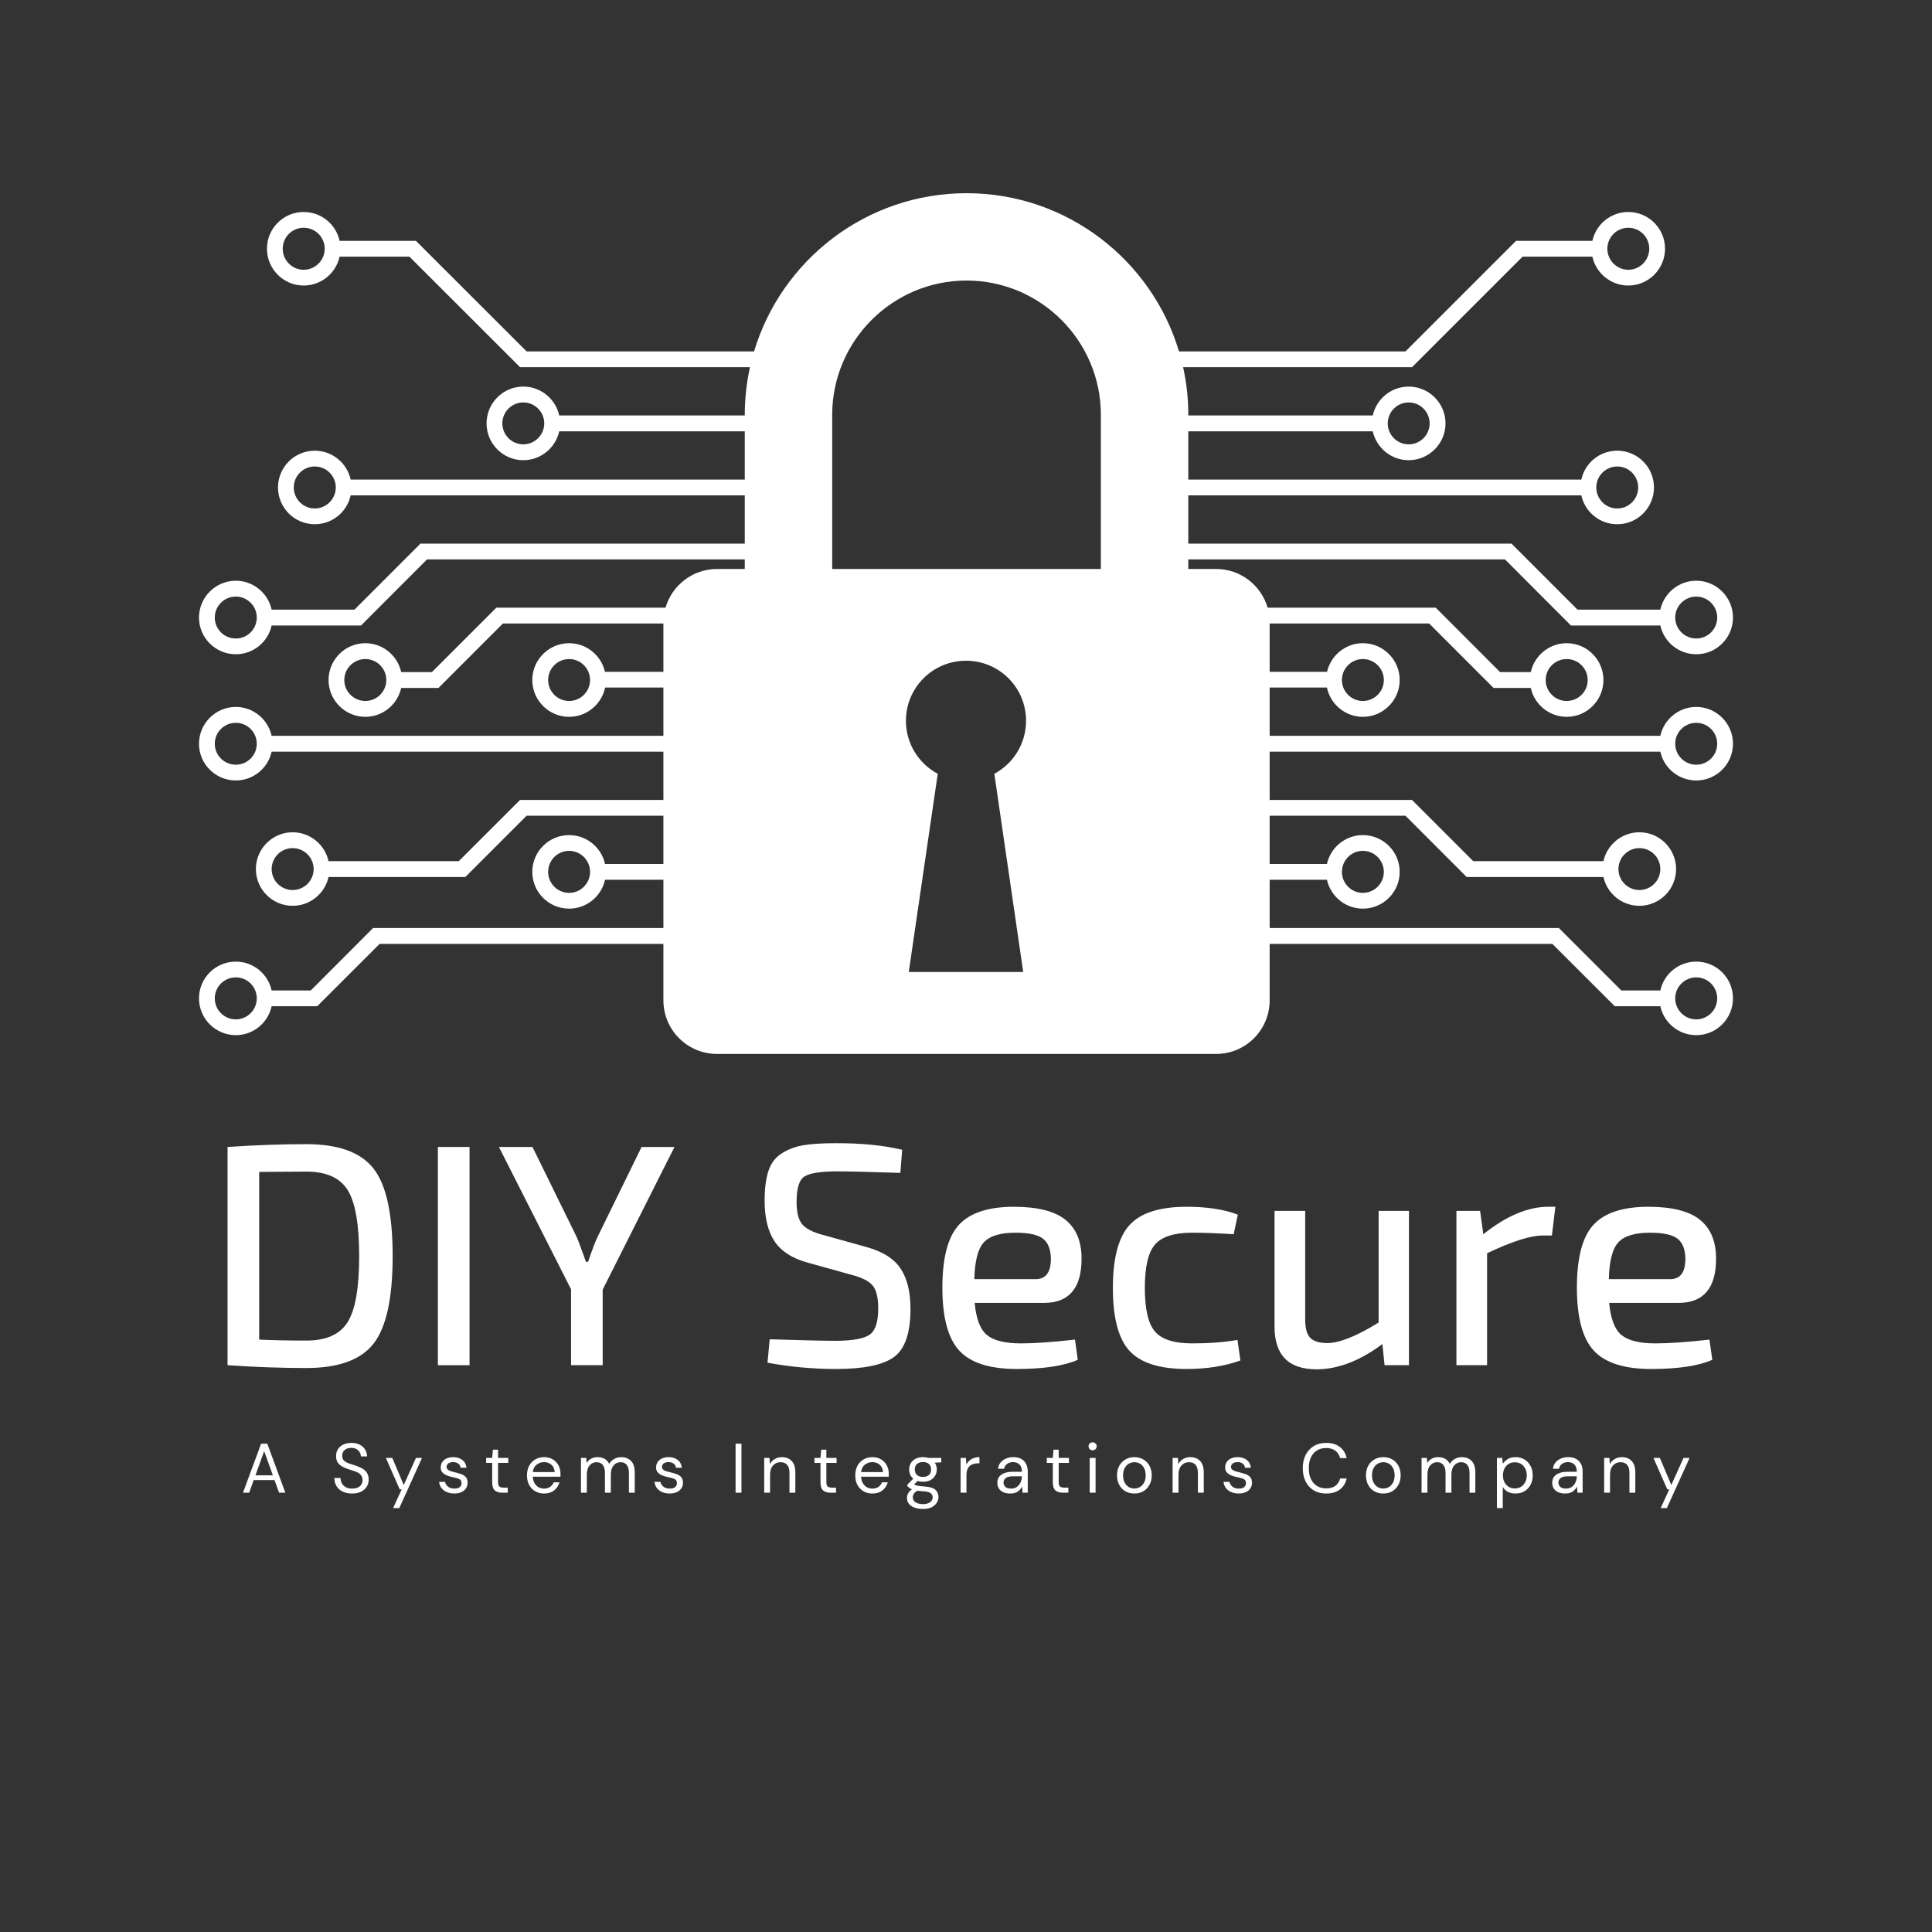
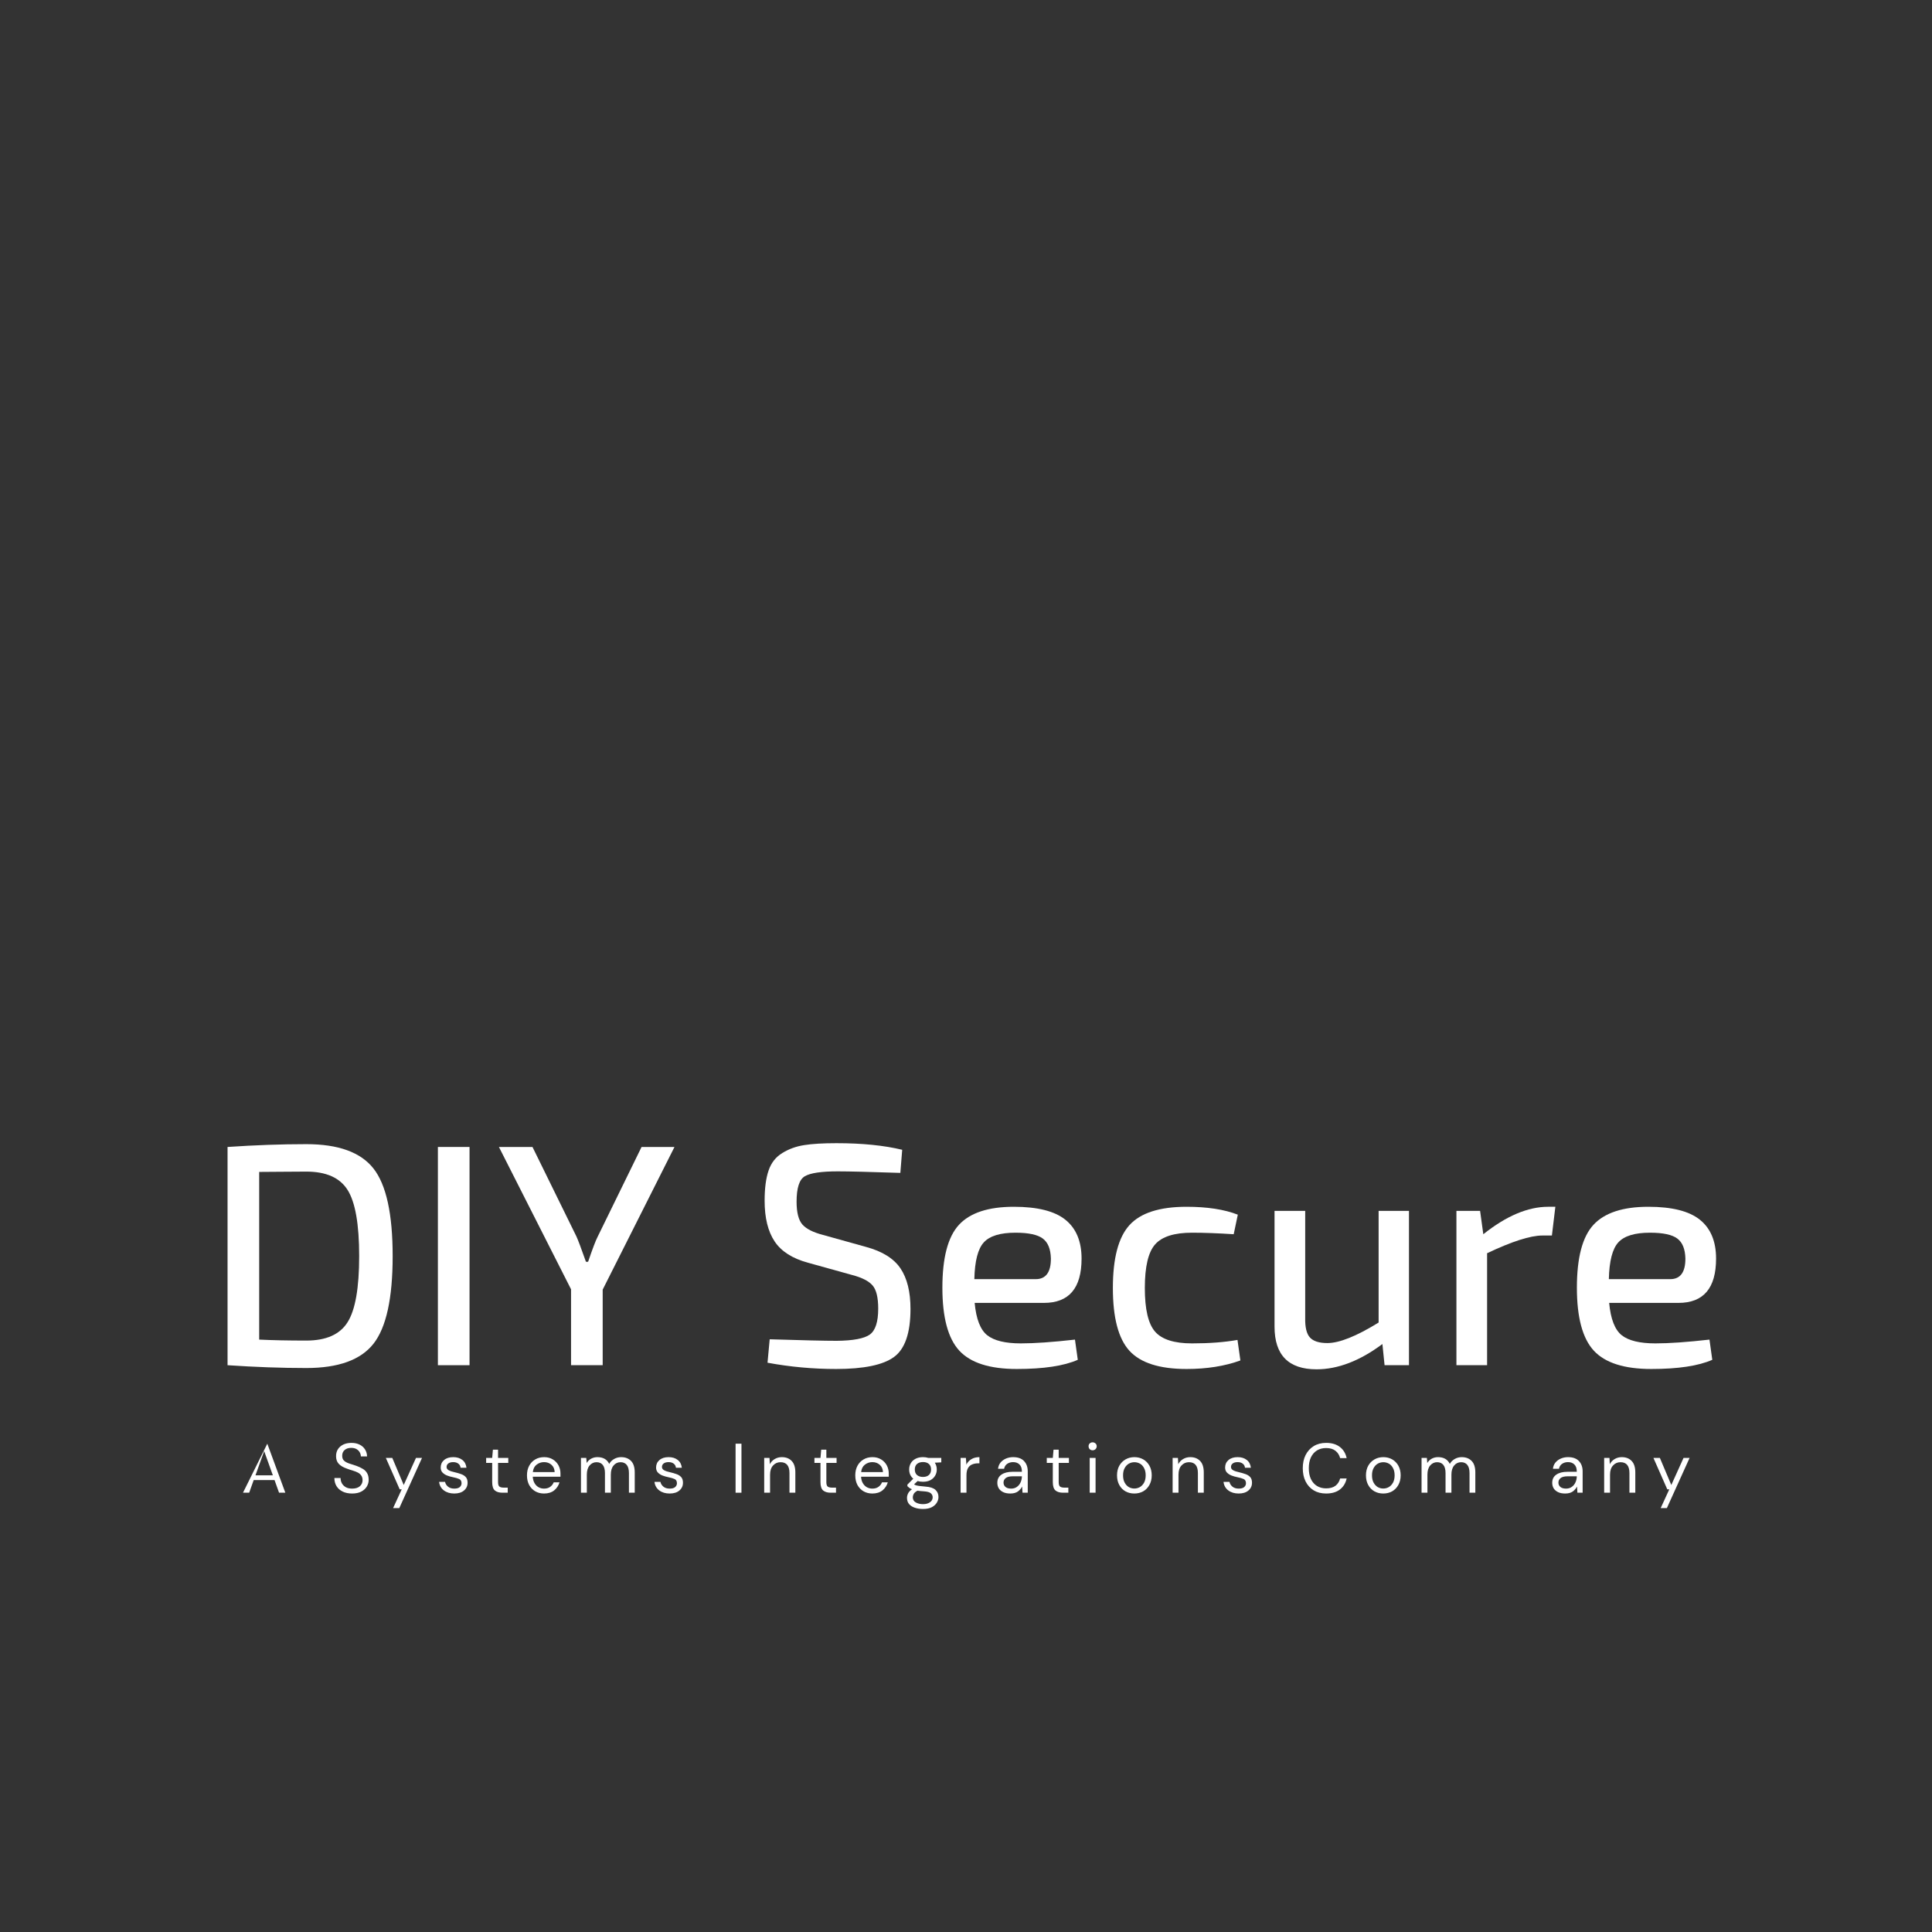
<svg xmlns="http://www.w3.org/2000/svg" width="500" viewBox="0 0 375 375" height="500" preserveAspectRatio="xMidYMid meet">
  <rect x="0" y="0" width="375" height="375" fill="#333333" stroke="none" />
  <defs>
    <g />
    <clipPath id="fe0f2fcf59">
      <path d="M 38.625 37.5 L 336.371 37.5 L 336.371 204.57 L 38.625 204.57 Z M 38.625 37.5 " clip-rule="nonzero" />
    </clipPath>
  </defs>
  <g clip-path="url(#fe0f2fcf59)">
-     <path fill="#ffffff" d="M 318.203 164.621 C 320.445 164.621 322.27 166.445 322.27 168.688 C 322.27 170.93 320.445 172.754 318.203 172.754 C 315.961 172.754 314.137 170.93 314.137 168.688 C 314.137 166.445 315.961 164.621 318.203 164.621 Z M 264.531 165.152 C 266.777 165.152 268.602 166.977 268.602 169.238 C 268.602 171.48 266.777 173.305 264.531 173.305 C 262.289 173.305 260.465 171.48 260.465 169.238 C 260.465 166.977 262.289 165.152 264.531 165.152 Z M 329.242 189.707 C 331.484 189.707 333.309 191.531 333.309 193.773 C 333.309 196.035 331.484 197.859 329.242 197.859 C 327 197.859 325.156 196.035 325.156 193.773 C 325.156 191.531 327 189.707 329.242 189.707 Z M 213.676 110.438 L 161.527 110.438 L 161.527 80.527 C 161.527 66.16 173.234 54.453 187.602 54.453 C 201.988 54.453 213.676 66.16 213.676 80.527 Z M 198.605 188.66 L 176.391 188.66 L 182.016 150.195 C 178.328 148.219 175.84 144.363 175.84 139.895 C 175.84 133.453 181.066 128.246 187.508 128.246 C 193.949 128.246 199.156 133.453 199.156 139.895 C 199.156 144.363 196.668 148.219 193 150.195 Z M 45.773 197.859 C 43.512 197.859 41.688 196.035 41.688 193.773 C 41.688 191.531 43.512 189.707 45.773 189.707 C 48.016 189.707 49.84 191.531 49.84 193.773 C 49.84 196.035 48.016 197.859 45.773 197.859 Z M 110.465 173.305 C 108.219 173.305 106.395 171.48 106.395 169.238 C 106.395 166.977 108.219 165.152 110.465 165.152 C 112.707 165.152 114.531 166.977 114.531 169.238 C 114.531 171.48 112.707 173.305 110.465 173.305 Z M 56.793 172.754 C 54.551 172.754 52.727 170.93 52.727 168.688 C 52.727 166.445 54.551 164.621 56.793 164.621 C 59.055 164.621 60.879 166.445 60.879 168.688 C 60.879 170.93 59.055 172.754 56.793 172.754 Z M 45.773 148.43 C 43.512 148.43 41.688 146.605 41.688 144.363 C 41.688 142.121 43.512 140.297 45.773 140.297 C 48.016 140.297 49.84 142.121 49.84 144.363 C 49.84 146.605 48.016 148.43 45.773 148.43 Z M 110.465 136.059 C 108.219 136.059 106.395 134.234 106.395 131.992 C 106.395 129.746 108.219 127.922 110.465 127.922 C 112.707 127.922 114.531 129.746 114.531 131.992 C 114.531 134.234 112.707 136.059 110.465 136.059 Z M 70.914 136.059 C 68.672 136.059 66.828 134.234 66.828 131.992 C 66.828 129.746 68.672 127.922 70.914 127.922 C 73.156 127.922 74.98 129.746 74.98 131.992 C 74.98 134.234 73.156 136.059 70.914 136.059 Z M 45.773 123.934 C 43.512 123.934 41.688 122.109 41.688 119.867 C 41.688 117.625 43.512 115.797 45.773 115.797 C 48.016 115.797 49.84 117.625 49.84 119.867 C 49.84 122.109 48.016 123.934 45.773 123.934 Z M 61.09 98.695 C 58.848 98.695 57.023 96.871 57.023 94.609 C 57.023 92.367 58.848 90.543 61.09 90.543 C 63.332 90.543 65.176 92.367 65.176 94.609 C 65.176 96.871 63.332 98.695 61.09 98.695 Z M 101.57 86.246 C 99.328 86.246 97.504 84.422 97.504 82.18 C 97.504 79.938 99.328 78.113 101.57 78.113 C 103.812 78.113 105.637 79.938 105.637 82.18 C 105.637 84.422 103.812 86.246 101.57 86.246 Z M 58.941 52.363 C 56.699 52.363 54.875 50.52 54.875 48.277 C 54.875 46.031 56.699 44.207 58.941 44.207 C 61.203 44.207 63.027 46.031 63.027 48.277 C 63.027 50.52 61.203 52.363 58.941 52.363 Z M 316.055 44.207 C 318.297 44.207 320.121 46.031 320.121 48.277 C 320.121 50.52 318.297 52.363 316.055 52.363 C 313.812 52.363 311.988 50.52 311.988 48.277 C 311.988 46.031 313.812 44.207 316.055 44.207 Z M 273.426 78.113 C 275.668 78.113 277.492 79.938 277.492 82.18 C 277.492 84.422 275.668 86.246 273.426 86.246 C 271.184 86.246 269.359 84.422 269.359 82.18 C 269.359 79.938 271.184 78.113 273.426 78.113 Z M 313.906 90.543 C 316.148 90.543 317.973 92.367 317.973 94.609 C 317.973 96.871 316.148 98.695 313.906 98.695 C 311.664 98.695 309.84 96.871 309.84 94.609 C 309.84 92.367 311.664 90.543 313.906 90.543 Z M 329.242 115.797 C 331.484 115.797 333.309 117.625 333.309 119.867 C 333.309 122.109 331.484 123.934 329.242 123.934 C 327 123.934 325.156 122.109 325.156 119.867 C 325.156 117.625 327 115.797 329.242 115.797 Z M 304.102 127.922 C 306.344 127.922 308.168 129.746 308.168 131.992 C 308.168 134.234 306.344 136.059 304.102 136.059 C 301.84 136.059 300.016 134.234 300.016 131.992 C 300.016 129.746 301.84 127.922 304.102 127.922 Z M 264.531 127.922 C 266.777 127.922 268.602 129.746 268.602 131.992 C 268.602 134.234 266.777 136.059 264.531 136.059 C 262.289 136.059 260.465 134.234 260.465 131.992 C 260.465 129.746 262.289 127.922 264.531 127.922 Z M 329.242 140.297 C 331.484 140.297 333.309 142.121 333.309 144.363 C 333.309 146.605 331.484 148.43 329.242 148.43 C 327 148.43 325.156 146.605 325.156 144.363 C 325.156 142.121 327 140.297 329.242 140.297 Z M 322.27 145.902 C 322.973 149.094 325.824 151.488 329.242 151.488 C 333.176 151.488 336.371 148.297 336.371 144.363 C 336.371 140.43 333.176 137.215 329.242 137.215 C 325.824 137.215 322.973 139.629 322.27 142.824 L 246.441 142.824 L 246.441 133.453 L 257.559 133.453 C 258.223 136.684 261.113 139.137 264.531 139.137 C 268.469 139.137 271.68 135.926 271.68 131.992 C 271.68 128.055 268.469 124.844 264.531 124.844 C 261.148 124.844 258.32 127.219 257.578 130.395 L 246.441 130.395 L 246.441 121.023 L 277.398 121.023 L 289.902 133.531 L 297.125 133.531 C 297.828 136.723 300.68 139.137 304.102 139.137 C 308.035 139.137 311.227 135.926 311.227 131.992 C 311.227 128.055 308.035 124.844 304.102 124.844 C 300.68 124.844 297.828 127.258 297.125 130.449 L 291.16 130.449 L 278.672 117.945 L 246.043 117.945 C 244.789 113.613 240.777 110.438 236.047 110.438 L 230.648 110.438 L 230.648 108.578 L 292.109 108.578 L 304.918 121.406 L 322.27 121.406 C 322.973 124.598 325.824 126.992 329.242 126.992 C 333.176 126.992 336.371 123.801 336.371 119.867 C 336.371 115.934 333.176 112.719 329.242 112.719 C 325.824 112.719 322.973 115.133 322.27 118.328 L 306.191 118.328 L 293.383 105.516 L 230.648 105.516 L 230.648 96.148 L 306.934 96.148 C 307.637 99.359 310.484 101.754 313.906 101.754 C 317.84 101.754 321.035 98.562 321.035 94.609 C 321.035 90.676 317.84 87.48 313.906 87.48 C 310.484 87.48 307.637 89.875 306.934 93.09 L 230.648 93.09 L 230.648 83.719 L 266.453 83.719 C 267.156 86.91 270.023 89.324 273.426 89.324 C 277.359 89.324 280.574 86.113 280.574 82.18 C 280.574 78.246 277.359 75.035 273.426 75.035 C 270.023 75.035 267.156 77.449 266.453 80.641 L 230.648 80.641 L 230.648 80.527 C 230.648 77.352 230.305 74.254 229.641 71.27 L 274.074 71.27 L 295.531 49.816 L 309.078 49.816 C 309.781 53.008 312.633 55.422 316.055 55.422 C 319.988 55.422 323.18 52.211 323.18 48.277 C 323.18 44.34 319.988 41.148 316.055 41.148 C 312.633 41.148 309.781 43.543 309.078 46.754 L 294.258 46.754 L 272.801 68.211 L 228.844 68.211 C 223.539 50.461 207.062 37.5 187.602 37.5 C 168.16 37.5 151.684 50.461 146.363 68.211 L 102.215 68.211 L 80.738 46.754 L 65.918 46.754 C 65.215 43.543 62.363 41.148 58.941 41.148 C 55.008 41.148 51.816 44.34 51.816 48.277 C 51.816 52.211 55.008 55.422 58.941 55.422 C 62.363 55.422 65.215 53.008 65.918 49.816 L 79.469 49.816 L 100.941 71.27 L 145.566 71.27 C 144.918 74.254 144.559 77.352 144.559 80.527 L 144.559 80.641 L 108.543 80.641 C 107.84 77.449 104.988 75.035 101.57 75.035 C 97.637 75.035 94.441 78.246 94.441 82.18 C 94.441 86.113 97.637 89.324 101.57 89.324 C 104.988 89.324 107.84 86.91 108.543 83.719 L 144.559 83.719 L 144.559 93.09 L 68.062 93.09 C 67.359 89.875 64.512 87.48 61.09 87.48 C 57.156 87.48 53.961 90.676 53.961 94.609 C 53.961 98.562 57.156 101.754 61.09 101.754 C 64.512 101.754 67.359 99.359 68.062 96.148 L 144.559 96.148 L 144.559 105.516 L 81.613 105.516 L 68.805 118.328 L 52.727 118.328 C 52.023 115.133 49.172 112.719 45.773 112.719 C 41.836 112.719 38.625 115.934 38.625 119.867 C 38.625 123.801 41.836 126.992 45.773 126.992 C 49.172 126.992 52.023 124.598 52.727 121.406 L 70.078 121.406 L 82.887 108.578 L 144.559 108.578 L 144.559 110.438 L 139.18 110.438 C 134.43 110.438 130.438 113.613 129.184 117.945 L 96.344 117.945 L 83.836 130.449 L 77.871 130.449 C 77.168 127.258 74.316 124.844 70.914 124.844 C 66.98 124.844 63.77 128.055 63.77 131.992 C 63.77 135.926 66.98 139.137 70.914 139.137 C 74.316 139.137 77.168 136.723 77.871 133.531 L 85.109 133.531 L 97.617 121.023 L 128.766 121.023 L 128.766 130.395 L 117.418 130.395 C 116.695 127.219 113.848 124.844 110.465 124.844 C 106.527 124.844 103.316 128.055 103.316 131.992 C 103.316 135.926 106.527 139.137 110.465 139.137 C 113.902 139.137 116.773 136.684 117.457 133.453 L 128.766 133.453 L 128.766 142.824 L 52.727 142.824 C 52.023 139.629 49.172 137.215 45.773 137.215 C 41.836 137.215 38.625 140.43 38.625 144.363 C 38.625 148.297 41.836 151.488 45.773 151.488 C 49.172 151.488 52.023 149.094 52.727 145.902 L 128.766 145.902 L 128.766 155.27 L 100.941 155.27 L 89.047 167.148 L 63.77 167.148 C 63.066 163.957 60.215 161.543 56.793 161.543 C 52.859 161.543 49.668 164.754 49.668 168.688 C 49.668 172.621 52.859 175.816 56.793 175.816 C 60.215 175.816 63.066 173.422 63.77 170.227 L 90.32 170.227 L 102.215 158.332 L 128.766 158.332 L 128.766 167.699 L 117.438 167.699 C 116.734 164.488 113.863 162.094 110.465 162.094 C 106.527 162.094 103.316 165.285 103.316 169.238 C 103.316 173.172 106.527 176.367 110.465 176.367 C 113.863 176.367 116.734 173.973 117.438 170.762 L 128.766 170.762 L 128.766 180.129 L 72.418 180.129 L 60.309 192.254 L 52.727 192.254 C 52.023 189.043 49.172 186.648 45.773 186.648 C 41.836 186.648 38.625 189.84 38.625 193.773 C 38.625 197.727 41.836 200.922 45.773 200.922 C 49.172 200.922 52.023 198.527 52.727 195.312 L 61.566 195.312 L 73.688 183.207 L 128.766 183.207 L 128.766 194.156 C 128.766 199.914 133.422 204.57 139.18 204.57 L 236.047 204.57 C 241.785 204.57 246.441 199.914 246.441 194.156 L 246.441 183.207 L 301.309 183.207 L 313.43 195.312 L 322.27 195.312 C 322.973 198.527 325.824 200.922 329.242 200.922 C 333.176 200.922 336.371 197.727 336.371 193.773 C 336.371 189.84 333.176 186.648 329.242 186.648 C 325.824 186.648 322.973 189.043 322.27 192.254 L 314.703 192.254 L 302.578 180.129 L 246.441 180.129 L 246.441 170.762 L 257.559 170.762 C 258.262 173.973 261.133 176.367 264.531 176.367 C 268.469 176.367 271.68 173.172 271.68 169.238 C 271.68 165.285 268.469 162.094 264.531 162.094 C 261.133 162.094 258.262 164.488 257.559 167.699 L 246.441 167.699 L 246.441 158.332 L 272.801 158.332 L 284.68 170.227 L 311.227 170.227 C 311.93 173.422 314.781 175.816 318.203 175.816 C 322.137 175.816 325.328 172.621 325.328 168.688 C 325.328 164.754 322.137 161.543 318.203 161.543 C 314.781 161.543 311.93 163.957 311.227 167.148 L 285.949 167.148 L 274.074 155.27 L 246.441 155.27 L 246.441 145.902 L 322.27 145.902 " fill-opacity="1" fill-rule="nonzero" />
-   </g>
+     </g>
  <g fill="#ffffff" fill-opacity="1">
    <g transform="translate(39.012, 264.985)">
      <g>
        <path d="M 5.156 0 L 5.156 -42.359 C 10.52 -42.723 15.613 -42.906 20.438 -42.906 C 26.664 -42.906 31.016 -41.328 33.484 -38.172 C 35.961 -35.023 37.203 -29.359 37.203 -21.172 C 37.203 -12.992 35.961 -7.328 33.484 -4.172 C 31.016 -1.023 26.664 0.547 20.438 0.547 C 15.613 0.547 10.52 0.363 5.156 0 Z M 11.297 -37.516 L 11.297 -4.969 C 13.91 -4.844 16.957 -4.781 20.438 -4.781 C 24.289 -4.781 26.961 -5.969 28.453 -8.344 C 29.953 -10.719 30.703 -14.992 30.703 -21.172 C 30.703 -27.359 29.953 -31.641 28.453 -34.016 C 26.961 -36.391 24.289 -37.578 20.438 -37.578 C 19.207 -37.578 17.582 -37.566 15.562 -37.547 C 13.539 -37.523 12.117 -37.516 11.297 -37.516 Z M 11.297 -37.516 " />
      </g>
    </g>
  </g>
  <g fill="#ffffff" fill-opacity="1">
    <g transform="translate(79.839, 264.985)">
      <g>
        <path d="M 11.297 0 L 5.156 0 L 5.156 -42.359 L 11.297 -42.359 Z M 11.297 0 " />
      </g>
    </g>
  </g>
  <g fill="#ffffff" fill-opacity="1">
    <g transform="translate(96.293, 264.985)">
      <g>
        <path d="M 20.688 -14.672 L 20.688 0 L 14.547 0 L 14.547 -14.734 L 0.547 -42.359 L 7.062 -42.359 L 15.594 -24.984 C 15.914 -24.285 16.531 -22.648 17.438 -20.078 L 17.859 -20.078 C 18.723 -22.609 19.336 -24.223 19.703 -24.922 L 28.234 -42.359 L 34.625 -42.359 Z M 20.688 -14.672 " />
      </g>
    </g>
  </g>
  <g fill="#ffffff" fill-opacity="1">
    <g transform="translate(131.533, 264.985)">
      <g />
    </g>
  </g>
  <g fill="#ffffff" fill-opacity="1">
    <g transform="translate(145.163, 264.985)">
      <g>
        <path d="M 20.266 -17.5 L 11.672 -19.891 C 8.641 -20.711 6.477 -22.094 5.188 -24.031 C 3.895 -25.977 3.25 -28.609 3.25 -31.922 C 3.25 -34.336 3.504 -36.289 4.016 -37.781 C 4.523 -39.281 5.414 -40.414 6.688 -41.188 C 7.957 -41.969 9.367 -42.477 10.922 -42.719 C 12.484 -42.969 14.57 -43.094 17.188 -43.094 C 22.176 -43.094 26.43 -42.664 29.953 -41.812 L 29.594 -37.328 C 23.656 -37.523 19.602 -37.625 17.438 -37.625 C 14.238 -37.625 12.109 -37.305 11.047 -36.672 C 9.984 -36.047 9.453 -34.398 9.453 -31.734 C 9.453 -29.648 9.828 -28.176 10.578 -27.312 C 11.336 -26.457 12.66 -25.785 14.547 -25.297 L 22.953 -22.953 C 26.109 -22.098 28.332 -20.707 29.625 -18.781 C 30.914 -16.863 31.562 -14.242 31.562 -10.922 C 31.562 -6.254 30.492 -3.145 28.359 -1.594 C 26.234 -0.039 22.488 0.734 17.125 0.734 C 12.625 0.734 8.188 0.328 3.812 -0.484 L 4.234 -5.031 C 10.617 -4.832 14.957 -4.734 17.25 -4.734 C 20.445 -4.766 22.586 -5.172 23.672 -5.953 C 24.754 -6.734 25.297 -8.41 25.297 -10.984 C 25.297 -13.16 24.926 -14.664 24.188 -15.5 C 23.445 -16.344 22.141 -17.008 20.266 -17.5 Z M 20.266 -17.5 " />
      </g>
    </g>
  </g>
  <g fill="#ffffff" fill-opacity="1">
    <g transform="translate(179.728, 264.985)">
      <g>
        <path d="M 22.906 -12.094 L 9.453 -12.094 C 9.742 -8.977 10.551 -6.891 11.875 -5.828 C 13.207 -4.766 15.391 -4.234 18.422 -4.234 C 21.078 -4.234 24.578 -4.477 28.922 -4.969 L 29.469 -1.047 C 26.77 0.141 22.82 0.734 17.625 0.734 C 12.383 0.734 8.664 -0.453 6.469 -2.828 C 4.281 -5.203 3.188 -9.273 3.188 -15.047 C 3.188 -20.859 4.258 -24.926 6.406 -27.25 C 8.562 -29.582 12.113 -30.75 17.062 -30.75 C 21.645 -30.75 24.977 -29.91 27.062 -28.234 C 29.156 -26.555 30.203 -24.039 30.203 -20.688 C 30.203 -14.957 27.77 -12.094 22.906 -12.094 Z M 9.391 -16.703 L 21.297 -16.703 C 23.266 -16.703 24.25 -18.031 24.25 -20.688 C 24.207 -22.531 23.688 -23.828 22.688 -24.578 C 21.688 -25.336 19.914 -25.719 17.375 -25.719 C 14.426 -25.719 12.379 -25.094 11.234 -23.844 C 10.086 -22.602 9.473 -20.223 9.391 -16.703 Z M 9.391 -16.703 " />
      </g>
    </g>
  </g>
  <g fill="#ffffff" fill-opacity="1">
    <g transform="translate(212.82, 264.985)">
      <g>
        <path d="M 27.375 -4.906 L 27.938 -0.922 C 24.906 0.18 21.426 0.734 17.5 0.734 C 12.258 0.734 8.562 -0.441 6.406 -2.797 C 4.258 -5.148 3.188 -9.211 3.188 -14.984 C 3.188 -20.754 4.258 -24.82 6.406 -27.188 C 8.562 -29.562 12.258 -30.75 17.5 -30.75 C 21.508 -30.75 24.82 -30.238 27.438 -29.219 L 26.641 -25.422 C 23.578 -25.617 20.879 -25.719 18.547 -25.719 C 15.109 -25.719 12.723 -24.961 11.391 -23.453 C 10.055 -21.941 9.391 -19.117 9.391 -14.984 C 9.391 -10.848 10.055 -8.02 11.391 -6.5 C 12.723 -4.988 15.109 -4.234 18.547 -4.234 C 21.898 -4.234 24.844 -4.457 27.375 -4.906 Z M 27.375 -4.906 " />
      </g>
    </g>
  </g>
  <g fill="#ffffff" fill-opacity="1">
    <g transform="translate(242.964, 264.985)">
      <g>
        <path d="M 30.516 -29.953 L 30.516 0 L 25.781 0 L 25.359 -4.109 C 20.973 -0.836 16.711 0.797 12.578 0.797 C 7.141 0.797 4.422 -1.961 4.422 -7.484 L 4.422 -29.953 L 10.375 -29.953 L 10.375 -9.203 C 10.332 -7.367 10.641 -6.094 11.297 -5.375 C 11.953 -4.656 13.078 -4.297 14.672 -4.297 C 17.004 -4.297 20.32 -5.625 24.625 -8.281 L 24.625 -29.953 Z M 30.516 -29.953 " />
      </g>
    </g>
  </g>
  <g fill="#ffffff" fill-opacity="1">
    <g transform="translate(278.082, 264.985)">
      <g>
        <path d="M 23.812 -30.75 L 23.141 -25.172 L 21.297 -25.172 C 18.961 -25.172 15.383 -24.023 10.562 -21.734 L 10.562 0 L 4.609 0 L 4.609 -29.953 L 9.203 -29.953 L 9.828 -25.422 C 14.285 -28.973 18.477 -30.75 22.406 -30.75 Z M 23.812 -30.75 " />
      </g>
    </g>
  </g>
  <g fill="#ffffff" fill-opacity="1">
    <g transform="translate(302.885, 264.985)">
      <g>
        <path d="M 22.906 -12.094 L 9.453 -12.094 C 9.742 -8.977 10.551 -6.891 11.875 -5.828 C 13.207 -4.766 15.391 -4.234 18.422 -4.234 C 21.078 -4.234 24.578 -4.477 28.922 -4.969 L 29.469 -1.047 C 26.77 0.141 22.82 0.734 17.625 0.734 C 12.383 0.734 8.664 -0.453 6.469 -2.828 C 4.281 -5.203 3.188 -9.273 3.188 -15.047 C 3.188 -20.859 4.258 -24.926 6.406 -27.25 C 8.562 -29.582 12.113 -30.75 17.062 -30.75 C 21.645 -30.75 24.977 -29.91 27.062 -28.234 C 29.156 -26.555 30.203 -24.039 30.203 -20.688 C 30.203 -14.957 27.77 -12.094 22.906 -12.094 Z M 9.391 -16.703 L 21.297 -16.703 C 23.266 -16.703 24.25 -18.031 24.25 -20.688 C 24.207 -22.531 23.688 -23.828 22.688 -24.578 C 21.688 -25.336 19.914 -25.719 17.375 -25.719 C 14.426 -25.719 12.379 -25.094 11.234 -23.844 C 10.086 -22.602 9.473 -20.223 9.391 -16.703 Z M 9.391 -16.703 " />
      </g>
    </g>
  </g>
  <g fill="#ffffff" fill-opacity="1">
    <g transform="translate(46.758, 289.735)">
      <g>
-         <path d="M 0.406 0 L 3.922 -9.516 L 5.125 -9.516 L 8.625 0 L 7.406 0 L 6.531 -2.453 L 2.484 -2.453 L 1.609 0 Z M 2.828 -3.375 L 6.203 -3.375 L 4.516 -8.078 Z M 2.828 -3.375 " />
+         <path d="M 0.406 0 L 5.125 -9.516 L 8.625 0 L 7.406 0 L 6.531 -2.453 L 2.484 -2.453 L 1.609 0 Z M 2.828 -3.375 L 6.203 -3.375 L 4.516 -8.078 Z M 2.828 -3.375 " />
      </g>
    </g>
  </g>
  <g fill="#ffffff" fill-opacity="1">
    <g transform="translate(58.246, 289.735)">
      <g />
    </g>
  </g>
  <g fill="#ffffff" fill-opacity="1">
    <g transform="translate(64.31, 289.735)">
      <g>
        <path d="M 4.031 0.156 C 3.332 0.156 2.723 0.031 2.203 -0.219 C 1.691 -0.469 1.297 -0.816 1.016 -1.266 C 0.734 -1.723 0.594 -2.254 0.594 -2.859 L 1.797 -2.859 C 1.797 -2.484 1.879 -2.141 2.047 -1.828 C 2.223 -1.516 2.473 -1.266 2.797 -1.078 C 3.129 -0.891 3.539 -0.797 4.031 -0.797 C 4.676 -0.797 5.176 -0.945 5.531 -1.25 C 5.883 -1.562 6.062 -1.953 6.062 -2.422 C 6.062 -2.797 5.977 -3.098 5.812 -3.328 C 5.656 -3.566 5.438 -3.758 5.156 -3.906 C 4.883 -4.051 4.566 -4.176 4.203 -4.281 C 3.848 -4.383 3.473 -4.508 3.078 -4.656 C 2.348 -4.906 1.805 -5.219 1.453 -5.594 C 1.098 -5.969 0.922 -6.457 0.922 -7.062 C 0.91 -7.57 1.023 -8.023 1.266 -8.422 C 1.516 -8.816 1.863 -9.125 2.312 -9.344 C 2.758 -9.562 3.297 -9.672 3.922 -9.672 C 4.523 -9.672 5.051 -9.555 5.5 -9.328 C 5.945 -9.109 6.297 -8.797 6.547 -8.391 C 6.797 -7.992 6.926 -7.547 6.938 -7.047 L 5.734 -7.047 C 5.734 -7.305 5.664 -7.562 5.531 -7.812 C 5.395 -8.07 5.188 -8.285 4.906 -8.453 C 4.633 -8.617 4.289 -8.703 3.875 -8.703 C 3.352 -8.711 2.926 -8.578 2.594 -8.297 C 2.27 -8.023 2.109 -7.648 2.109 -7.172 C 2.109 -6.766 2.223 -6.453 2.453 -6.234 C 2.68 -6.016 3.004 -5.832 3.422 -5.688 C 3.836 -5.551 4.316 -5.395 4.859 -5.219 C 5.316 -5.051 5.727 -4.859 6.094 -4.641 C 6.457 -4.43 6.738 -4.156 6.938 -3.812 C 7.145 -3.469 7.25 -3.023 7.25 -2.484 C 7.25 -2.035 7.129 -1.609 6.891 -1.203 C 6.648 -0.797 6.289 -0.469 5.812 -0.219 C 5.344 0.031 4.75 0.156 4.031 0.156 Z M 4.031 0.156 " />
      </g>
    </g>
  </g>
  <g fill="#ffffff" fill-opacity="1">
    <g transform="translate(74.629, 289.735)">
      <g>
        <path d="M 1.672 2.984 L 3.344 -0.656 L 2.953 -0.656 L 0.266 -6.75 L 1.516 -6.75 L 3.734 -1.5 L 6.109 -6.75 L 7.281 -6.75 L 2.875 2.984 Z M 1.672 2.984 " />
      </g>
    </g>
  </g>
  <g fill="#ffffff" fill-opacity="1">
    <g transform="translate(84.649, 289.735)">
      <g>
        <path d="M 3.516 0.156 C 2.711 0.156 2.039 -0.047 1.5 -0.453 C 0.969 -0.859 0.66 -1.41 0.578 -2.109 L 1.734 -2.109 C 1.805 -1.754 1.992 -1.445 2.297 -1.188 C 2.609 -0.926 3.02 -0.797 3.531 -0.797 C 4.008 -0.797 4.363 -0.895 4.594 -1.094 C 4.82 -1.301 4.938 -1.547 4.938 -1.828 C 4.938 -2.242 4.785 -2.52 4.484 -2.656 C 4.191 -2.789 3.781 -2.91 3.25 -3.016 C 2.883 -3.086 2.52 -3.191 2.156 -3.328 C 1.801 -3.461 1.5 -3.656 1.25 -3.906 C 1.008 -4.156 0.891 -4.484 0.891 -4.891 C 0.891 -5.484 1.109 -5.969 1.547 -6.344 C 1.984 -6.719 2.578 -6.906 3.328 -6.906 C 4.047 -6.906 4.633 -6.723 5.094 -6.359 C 5.551 -6.004 5.816 -5.5 5.891 -4.844 L 4.75 -4.844 C 4.707 -5.188 4.562 -5.453 4.312 -5.641 C 4.062 -5.836 3.727 -5.938 3.312 -5.938 C 2.906 -5.938 2.586 -5.848 2.359 -5.672 C 2.141 -5.504 2.031 -5.281 2.031 -5 C 2.031 -4.727 2.172 -4.516 2.453 -4.359 C 2.742 -4.203 3.133 -4.07 3.625 -3.969 C 4.039 -3.875 4.438 -3.758 4.812 -3.625 C 5.195 -3.5 5.508 -3.305 5.75 -3.047 C 5.988 -2.797 6.109 -2.426 6.109 -1.938 C 6.109 -1.32 5.875 -0.816 5.406 -0.422 C 4.945 -0.035 4.316 0.156 3.516 0.156 Z M 3.516 0.156 " />
      </g>
    </g>
  </g>
  <g fill="#ffffff" fill-opacity="1">
    <g transform="translate(93.907, 289.735)">
      <g>
        <path d="M 3.609 0 C 2.984 0 2.492 -0.145 2.141 -0.438 C 1.797 -0.738 1.625 -1.281 1.625 -2.062 L 1.625 -5.781 L 0.453 -5.781 L 0.453 -6.75 L 1.625 -6.75 L 1.766 -8.359 L 2.766 -8.359 L 2.766 -6.75 L 4.75 -6.75 L 4.75 -5.781 L 2.766 -5.781 L 2.766 -2.062 C 2.766 -1.633 2.848 -1.348 3.016 -1.203 C 3.191 -1.055 3.492 -0.984 3.922 -0.984 L 4.641 -0.984 L 4.641 0 Z M 3.609 0 " />
      </g>
    </g>
  </g>
  <g fill="#ffffff" fill-opacity="1">
    <g transform="translate(101.629, 289.735)">
      <g>
        <path d="M 3.969 0.156 C 3.32 0.156 2.75 0.008 2.25 -0.281 C 1.758 -0.57 1.367 -0.977 1.078 -1.5 C 0.797 -2.031 0.656 -2.656 0.656 -3.375 C 0.656 -4.082 0.797 -4.695 1.078 -5.219 C 1.359 -5.75 1.75 -6.16 2.25 -6.453 C 2.75 -6.754 3.332 -6.906 4 -6.906 C 4.645 -6.906 5.207 -6.754 5.688 -6.453 C 6.164 -6.16 6.531 -5.773 6.781 -5.297 C 7.031 -4.816 7.156 -4.301 7.156 -3.75 C 7.156 -3.656 7.156 -3.555 7.156 -3.453 C 7.156 -3.348 7.156 -3.234 7.156 -3.109 L 1.781 -3.109 C 1.812 -2.598 1.93 -2.172 2.141 -1.828 C 2.348 -1.484 2.613 -1.223 2.938 -1.047 C 3.258 -0.879 3.602 -0.797 3.969 -0.797 C 4.438 -0.797 4.828 -0.906 5.141 -1.125 C 5.461 -1.344 5.695 -1.641 5.844 -2.016 L 6.969 -2.016 C 6.789 -1.391 6.445 -0.867 5.938 -0.453 C 5.426 -0.047 4.77 0.156 3.969 0.156 Z M 3.969 -5.938 C 3.426 -5.938 2.941 -5.77 2.516 -5.438 C 2.098 -5.113 1.859 -4.633 1.797 -4 L 6.031 -4 C 6.008 -4.602 5.801 -5.078 5.406 -5.422 C 5.02 -5.766 4.539 -5.938 3.969 -5.938 Z M 3.969 -5.938 " />
      </g>
    </g>
  </g>
  <g fill="#ffffff" fill-opacity="1">
    <g transform="translate(111.826, 289.735)">
      <g>
        <path d="M 0.938 0 L 0.938 -6.75 L 1.969 -6.75 L 2.047 -5.766 C 2.266 -6.129 2.555 -6.41 2.922 -6.609 C 3.285 -6.805 3.691 -6.906 4.141 -6.906 C 4.68 -6.906 5.145 -6.797 5.531 -6.578 C 5.914 -6.359 6.211 -6.031 6.422 -5.594 C 6.648 -6 6.969 -6.316 7.375 -6.547 C 7.789 -6.785 8.242 -6.906 8.734 -6.906 C 9.535 -6.906 10.176 -6.66 10.656 -6.172 C 11.133 -5.691 11.375 -4.945 11.375 -3.938 L 11.375 0 L 10.25 0 L 10.25 -3.812 C 10.25 -4.508 10.109 -5.035 9.828 -5.391 C 9.547 -5.742 9.145 -5.922 8.625 -5.922 C 8.07 -5.922 7.617 -5.707 7.266 -5.281 C 6.91 -4.863 6.734 -4.27 6.734 -3.5 L 6.734 0 L 5.594 0 L 5.594 -3.812 C 5.594 -4.508 5.453 -5.035 5.172 -5.391 C 4.891 -5.742 4.484 -5.922 3.953 -5.922 C 3.422 -5.922 2.973 -5.707 2.609 -5.281 C 2.254 -4.863 2.078 -4.27 2.078 -3.5 L 2.078 0 Z M 0.938 0 " />
      </g>
    </g>
  </g>
  <g fill="#ffffff" fill-opacity="1">
    <g transform="translate(126.454, 289.735)">
      <g>
        <path d="M 3.516 0.156 C 2.711 0.156 2.039 -0.047 1.5 -0.453 C 0.969 -0.859 0.66 -1.41 0.578 -2.109 L 1.734 -2.109 C 1.805 -1.754 1.992 -1.445 2.297 -1.188 C 2.609 -0.926 3.02 -0.797 3.531 -0.797 C 4.008 -0.797 4.363 -0.895 4.594 -1.094 C 4.82 -1.301 4.938 -1.547 4.938 -1.828 C 4.938 -2.242 4.785 -2.52 4.484 -2.656 C 4.191 -2.789 3.781 -2.91 3.25 -3.016 C 2.883 -3.086 2.52 -3.191 2.156 -3.328 C 1.801 -3.461 1.5 -3.656 1.25 -3.906 C 1.008 -4.156 0.891 -4.484 0.891 -4.891 C 0.891 -5.484 1.109 -5.969 1.547 -6.344 C 1.984 -6.719 2.578 -6.906 3.328 -6.906 C 4.047 -6.906 4.633 -6.723 5.094 -6.359 C 5.551 -6.004 5.816 -5.5 5.891 -4.844 L 4.75 -4.844 C 4.707 -5.188 4.562 -5.453 4.312 -5.641 C 4.062 -5.836 3.727 -5.938 3.312 -5.938 C 2.906 -5.938 2.586 -5.848 2.359 -5.672 C 2.141 -5.504 2.031 -5.281 2.031 -5 C 2.031 -4.727 2.172 -4.516 2.453 -4.359 C 2.742 -4.203 3.133 -4.07 3.625 -3.969 C 4.039 -3.875 4.438 -3.758 4.812 -3.625 C 5.195 -3.5 5.508 -3.305 5.75 -3.047 C 5.988 -2.797 6.109 -2.426 6.109 -1.938 C 6.109 -1.32 5.875 -0.816 5.406 -0.422 C 4.945 -0.035 4.316 0.156 3.516 0.156 Z M 3.516 0.156 " />
      </g>
    </g>
  </g>
  <g fill="#ffffff" fill-opacity="1">
    <g transform="translate(135.712, 289.735)">
      <g />
    </g>
  </g>
  <g fill="#ffffff" fill-opacity="1">
    <g transform="translate(141.776, 289.735)">
      <g>
        <path d="M 1 0 L 1 -9.516 L 2.141 -9.516 L 2.141 0 Z M 1 0 " />
      </g>
    </g>
  </g>
  <g fill="#ffffff" fill-opacity="1">
    <g transform="translate(147.392, 289.735)">
      <g>
        <path d="M 0.938 0 L 0.938 -6.75 L 1.969 -6.75 L 2.031 -5.531 C 2.25 -5.957 2.562 -6.289 2.969 -6.531 C 3.383 -6.781 3.848 -6.906 4.359 -6.906 C 5.16 -6.906 5.797 -6.66 6.266 -6.172 C 6.742 -5.691 6.984 -4.945 6.984 -3.938 L 6.984 0 L 5.844 0 L 5.844 -3.812 C 5.844 -5.219 5.266 -5.922 4.109 -5.922 C 3.523 -5.922 3.039 -5.707 2.656 -5.281 C 2.27 -4.863 2.078 -4.27 2.078 -3.5 L 2.078 0 Z M 0.938 0 " />
      </g>
    </g>
  </g>
  <g fill="#ffffff" fill-opacity="1">
    <g transform="translate(157.629, 289.735)">
      <g>
        <path d="M 3.609 0 C 2.984 0 2.492 -0.145 2.141 -0.438 C 1.797 -0.738 1.625 -1.281 1.625 -2.062 L 1.625 -5.781 L 0.453 -5.781 L 0.453 -6.75 L 1.625 -6.75 L 1.766 -8.359 L 2.766 -8.359 L 2.766 -6.75 L 4.75 -6.75 L 4.75 -5.781 L 2.766 -5.781 L 2.766 -2.062 C 2.766 -1.633 2.848 -1.348 3.016 -1.203 C 3.191 -1.055 3.492 -0.984 3.922 -0.984 L 4.641 -0.984 L 4.641 0 Z M 3.609 0 " />
      </g>
    </g>
  </g>
  <g fill="#ffffff" fill-opacity="1">
    <g transform="translate(165.351, 289.735)">
      <g>
        <path d="M 3.969 0.156 C 3.32 0.156 2.75 0.008 2.25 -0.281 C 1.758 -0.57 1.367 -0.977 1.078 -1.5 C 0.797 -2.031 0.656 -2.656 0.656 -3.375 C 0.656 -4.082 0.797 -4.695 1.078 -5.219 C 1.359 -5.75 1.75 -6.16 2.25 -6.453 C 2.75 -6.754 3.332 -6.906 4 -6.906 C 4.645 -6.906 5.207 -6.754 5.688 -6.453 C 6.164 -6.16 6.531 -5.773 6.781 -5.297 C 7.031 -4.816 7.156 -4.301 7.156 -3.75 C 7.156 -3.656 7.156 -3.555 7.156 -3.453 C 7.156 -3.348 7.156 -3.234 7.156 -3.109 L 1.781 -3.109 C 1.812 -2.598 1.93 -2.172 2.141 -1.828 C 2.348 -1.484 2.613 -1.223 2.938 -1.047 C 3.258 -0.879 3.602 -0.797 3.969 -0.797 C 4.438 -0.797 4.828 -0.906 5.141 -1.125 C 5.461 -1.344 5.695 -1.641 5.844 -2.016 L 6.969 -2.016 C 6.789 -1.391 6.445 -0.867 5.938 -0.453 C 5.426 -0.047 4.77 0.156 3.969 0.156 Z M 3.969 -5.938 C 3.426 -5.938 2.941 -5.77 2.516 -5.438 C 2.098 -5.113 1.859 -4.633 1.797 -4 L 6.031 -4 C 6.008 -4.602 5.801 -5.078 5.406 -5.422 C 5.02 -5.766 4.539 -5.938 3.969 -5.938 Z M 3.969 -5.938 " />
      </g>
    </g>
  </g>
  <g fill="#ffffff" fill-opacity="1">
    <g transform="translate(175.548, 289.735)">
      <g>
        <path d="M 3.609 -2.125 C 3.223 -2.125 2.875 -2.172 2.562 -2.266 L 1.875 -1.625 C 1.977 -1.551 2.102 -1.488 2.25 -1.438 C 2.395 -1.395 2.609 -1.352 2.891 -1.312 C 3.172 -1.27 3.566 -1.227 4.078 -1.188 C 4.984 -1.125 5.629 -0.914 6.016 -0.562 C 6.41 -0.207 6.609 0.254 6.609 0.828 C 6.609 1.211 6.5 1.582 6.281 1.938 C 6.07 2.289 5.75 2.582 5.312 2.812 C 4.875 3.039 4.305 3.156 3.609 3.156 C 3.004 3.156 2.469 3.07 2 2.906 C 1.531 2.75 1.16 2.508 0.891 2.188 C 0.629 1.875 0.5 1.473 0.5 0.984 C 0.5 0.723 0.566 0.445 0.703 0.156 C 0.836 -0.133 1.094 -0.41 1.469 -0.672 C 1.27 -0.754 1.098 -0.844 0.953 -0.938 C 0.816 -1.039 0.691 -1.148 0.578 -1.266 L 0.578 -1.578 L 1.719 -2.719 C 1.188 -3.164 0.922 -3.766 0.922 -4.516 C 0.922 -4.953 1.023 -5.352 1.234 -5.719 C 1.441 -6.082 1.742 -6.367 2.141 -6.578 C 2.547 -6.797 3.035 -6.906 3.609 -6.906 C 3.992 -6.906 4.344 -6.852 4.656 -6.75 L 7.156 -6.75 L 7.156 -5.891 L 5.891 -5.828 C 6.148 -5.453 6.281 -5.016 6.281 -4.516 C 6.281 -4.066 6.172 -3.66 5.953 -3.297 C 5.742 -2.941 5.441 -2.656 5.047 -2.438 C 4.648 -2.227 4.172 -2.125 3.609 -2.125 Z M 3.609 -3.062 C 4.086 -3.062 4.469 -3.188 4.75 -3.438 C 5.031 -3.688 5.172 -4.047 5.172 -4.516 C 5.172 -4.973 5.031 -5.328 4.75 -5.578 C 4.469 -5.828 4.086 -5.953 3.609 -5.953 C 3.117 -5.953 2.727 -5.828 2.438 -5.578 C 2.156 -5.328 2.016 -4.973 2.016 -4.516 C 2.016 -4.047 2.156 -3.688 2.438 -3.438 C 2.727 -3.188 3.117 -3.062 3.609 -3.062 Z M 1.625 0.875 C 1.625 1.32 1.812 1.656 2.188 1.875 C 2.57 2.102 3.047 2.219 3.609 2.219 C 4.172 2.219 4.625 2.094 4.969 1.844 C 5.312 1.602 5.484 1.281 5.484 0.875 C 5.484 0.582 5.363 0.328 5.125 0.109 C 4.883 -0.098 4.445 -0.223 3.812 -0.266 C 3.32 -0.297 2.895 -0.336 2.531 -0.391 C 2.156 -0.191 1.91 0.02 1.797 0.25 C 1.68 0.477 1.625 0.688 1.625 0.875 Z M 1.625 0.875 " />
      </g>
    </g>
  </g>
  <g fill="#ffffff" fill-opacity="1">
    <g transform="translate(185.513, 289.735)">
      <g>
        <path d="M 0.938 0 L 0.938 -6.75 L 1.969 -6.75 L 2.062 -5.453 C 2.27 -5.891 2.586 -6.238 3.016 -6.5 C 3.441 -6.77 3.969 -6.906 4.594 -6.906 L 4.594 -5.703 L 4.281 -5.703 C 3.883 -5.703 3.516 -5.629 3.172 -5.484 C 2.836 -5.348 2.57 -5.113 2.375 -4.781 C 2.176 -4.445 2.078 -3.984 2.078 -3.391 L 2.078 0 Z M 0.938 0 " />
      </g>
    </g>
  </g>
  <g fill="#ffffff" fill-opacity="1">
    <g transform="translate(192.909, 289.735)">
      <g>
        <path d="M 3.188 0.156 C 2.625 0.156 2.156 0.062 1.781 -0.125 C 1.406 -0.312 1.125 -0.562 0.938 -0.875 C 0.758 -1.195 0.672 -1.547 0.672 -1.922 C 0.672 -2.609 0.93 -3.133 1.453 -3.5 C 1.984 -3.875 2.703 -4.062 3.609 -4.062 L 5.438 -4.062 L 5.438 -4.141 C 5.438 -4.734 5.281 -5.18 4.969 -5.484 C 4.664 -5.785 4.254 -5.938 3.734 -5.938 C 3.297 -5.938 2.914 -5.828 2.594 -5.609 C 2.27 -5.391 2.066 -5.066 1.984 -4.641 L 0.812 -4.641 C 0.863 -5.129 1.031 -5.539 1.312 -5.875 C 1.594 -6.207 1.945 -6.461 2.375 -6.641 C 2.801 -6.816 3.254 -6.906 3.734 -6.906 C 4.68 -6.906 5.391 -6.648 5.859 -6.141 C 6.336 -5.641 6.578 -4.973 6.578 -4.141 L 6.578 0 L 5.562 0 L 5.484 -1.203 C 5.297 -0.828 5.02 -0.504 4.656 -0.234 C 4.289 0.023 3.801 0.156 3.188 0.156 Z M 3.359 -0.797 C 3.797 -0.797 4.172 -0.91 4.484 -1.141 C 4.797 -1.367 5.031 -1.66 5.188 -2.016 C 5.352 -2.379 5.438 -2.766 5.438 -3.172 L 5.438 -3.188 L 3.719 -3.188 C 3.039 -3.188 2.562 -3.066 2.281 -2.828 C 2.008 -2.598 1.875 -2.312 1.875 -1.969 C 1.875 -1.613 2.004 -1.328 2.266 -1.109 C 2.523 -0.898 2.891 -0.797 3.359 -0.797 Z M 3.359 -0.797 " />
      </g>
    </g>
  </g>
  <g fill="#ffffff" fill-opacity="1">
    <g transform="translate(202.725, 289.735)">
      <g>
        <path d="M 3.609 0 C 2.984 0 2.492 -0.145 2.141 -0.438 C 1.797 -0.738 1.625 -1.281 1.625 -2.062 L 1.625 -5.781 L 0.453 -5.781 L 0.453 -6.75 L 1.625 -6.75 L 1.766 -8.359 L 2.766 -8.359 L 2.766 -6.75 L 4.75 -6.75 L 4.75 -5.781 L 2.766 -5.781 L 2.766 -2.062 C 2.766 -1.633 2.848 -1.348 3.016 -1.203 C 3.191 -1.055 3.492 -0.984 3.922 -0.984 L 4.641 -0.984 L 4.641 0 Z M 3.609 0 " />
      </g>
    </g>
  </g>
  <g fill="#ffffff" fill-opacity="1">
    <g transform="translate(210.448, 289.735)">
      <g>
        <path d="M 1.625 -8.234 C 1.406 -8.234 1.219 -8.305 1.062 -8.453 C 0.914 -8.609 0.844 -8.801 0.844 -9.031 C 0.844 -9.25 0.914 -9.426 1.062 -9.562 C 1.219 -9.707 1.406 -9.781 1.625 -9.781 C 1.844 -9.781 2.031 -9.707 2.188 -9.562 C 2.344 -9.426 2.422 -9.25 2.422 -9.031 C 2.422 -8.801 2.344 -8.609 2.188 -8.453 C 2.031 -8.305 1.844 -8.234 1.625 -8.234 Z M 1.062 0 L 1.062 -6.75 L 2.203 -6.75 L 2.203 0 Z M 1.062 0 " />
      </g>
    </g>
  </g>
  <g fill="#ffffff" fill-opacity="1">
    <g transform="translate(216.158, 289.735)">
      <g>
        <path d="M 4.016 0.156 C 3.379 0.156 2.805 0.016 2.297 -0.266 C 1.785 -0.555 1.383 -0.969 1.094 -1.5 C 0.801 -2.031 0.656 -2.656 0.656 -3.375 C 0.656 -4.082 0.801 -4.703 1.094 -5.234 C 1.395 -5.766 1.801 -6.176 2.312 -6.469 C 2.82 -6.758 3.395 -6.906 4.031 -6.906 C 4.664 -6.906 5.238 -6.758 5.75 -6.469 C 6.258 -6.176 6.66 -5.766 6.953 -5.234 C 7.242 -4.703 7.391 -4.082 7.391 -3.375 C 7.391 -2.656 7.238 -2.031 6.938 -1.5 C 6.645 -0.969 6.242 -0.555 5.734 -0.266 C 5.223 0.016 4.648 0.156 4.016 0.156 Z M 4.016 -0.812 C 4.398 -0.812 4.758 -0.906 5.094 -1.094 C 5.426 -1.289 5.695 -1.578 5.906 -1.953 C 6.113 -2.336 6.219 -2.812 6.219 -3.375 C 6.219 -3.938 6.113 -4.406 5.906 -4.781 C 5.707 -5.164 5.441 -5.453 5.109 -5.641 C 4.773 -5.828 4.414 -5.922 4.031 -5.922 C 3.645 -5.922 3.285 -5.828 2.953 -5.641 C 2.617 -5.453 2.348 -5.164 2.141 -4.781 C 1.93 -4.406 1.828 -3.938 1.828 -3.375 C 1.828 -2.812 1.93 -2.336 2.141 -1.953 C 2.348 -1.578 2.613 -1.289 2.938 -1.094 C 3.27 -0.906 3.629 -0.812 4.016 -0.812 Z M 4.016 -0.812 " />
      </g>
    </g>
  </g>
  <g fill="#ffffff" fill-opacity="1">
    <g transform="translate(226.667, 289.735)">
      <g>
        <path d="M 0.938 0 L 0.938 -6.75 L 1.969 -6.75 L 2.031 -5.531 C 2.25 -5.957 2.562 -6.289 2.969 -6.531 C 3.383 -6.781 3.848 -6.906 4.359 -6.906 C 5.16 -6.906 5.797 -6.66 6.266 -6.172 C 6.742 -5.691 6.984 -4.945 6.984 -3.938 L 6.984 0 L 5.844 0 L 5.844 -3.812 C 5.844 -5.219 5.266 -5.922 4.109 -5.922 C 3.523 -5.922 3.039 -5.707 2.656 -5.281 C 2.27 -4.863 2.078 -4.27 2.078 -3.5 L 2.078 0 Z M 0.938 0 " />
      </g>
    </g>
  </g>
  <g fill="#ffffff" fill-opacity="1">
    <g transform="translate(236.904, 289.735)">
      <g>
        <path d="M 3.516 0.156 C 2.711 0.156 2.039 -0.047 1.5 -0.453 C 0.969 -0.859 0.66 -1.41 0.578 -2.109 L 1.734 -2.109 C 1.805 -1.754 1.992 -1.445 2.297 -1.188 C 2.609 -0.926 3.02 -0.797 3.531 -0.797 C 4.008 -0.797 4.363 -0.895 4.594 -1.094 C 4.82 -1.301 4.938 -1.547 4.938 -1.828 C 4.938 -2.242 4.785 -2.52 4.484 -2.656 C 4.191 -2.789 3.781 -2.91 3.25 -3.016 C 2.883 -3.086 2.52 -3.191 2.156 -3.328 C 1.801 -3.461 1.5 -3.656 1.25 -3.906 C 1.008 -4.156 0.891 -4.484 0.891 -4.891 C 0.891 -5.484 1.109 -5.969 1.547 -6.344 C 1.984 -6.719 2.578 -6.906 3.328 -6.906 C 4.047 -6.906 4.633 -6.723 5.094 -6.359 C 5.551 -6.004 5.816 -5.5 5.891 -4.844 L 4.75 -4.844 C 4.707 -5.188 4.562 -5.453 4.312 -5.641 C 4.062 -5.836 3.727 -5.938 3.312 -5.938 C 2.906 -5.938 2.586 -5.848 2.359 -5.672 C 2.141 -5.504 2.031 -5.281 2.031 -5 C 2.031 -4.727 2.172 -4.516 2.453 -4.359 C 2.742 -4.203 3.133 -4.07 3.625 -3.969 C 4.039 -3.875 4.438 -3.758 4.812 -3.625 C 5.195 -3.5 5.508 -3.305 5.75 -3.047 C 5.988 -2.797 6.109 -2.426 6.109 -1.938 C 6.109 -1.32 5.875 -0.816 5.406 -0.422 C 4.945 -0.035 4.316 0.156 3.516 0.156 Z M 3.516 0.156 " />
      </g>
    </g>
  </g>
  <g fill="#ffffff" fill-opacity="1">
    <g transform="translate(246.163, 289.735)">
      <g />
    </g>
  </g>
  <g fill="#ffffff" fill-opacity="1">
    <g transform="translate(252.227, 289.735)">
      <g>
        <path d="M 5.172 0.156 C 4.242 0.156 3.441 -0.047 2.766 -0.453 C 2.086 -0.867 1.562 -1.445 1.188 -2.188 C 0.82 -2.926 0.641 -3.781 0.641 -4.75 C 0.641 -5.727 0.82 -6.582 1.188 -7.312 C 1.562 -8.051 2.086 -8.629 2.766 -9.047 C 3.441 -9.461 4.242 -9.672 5.172 -9.672 C 6.266 -9.672 7.148 -9.41 7.828 -8.891 C 8.516 -8.367 8.957 -7.645 9.156 -6.719 L 7.891 -6.719 C 7.742 -7.301 7.445 -7.77 7 -8.125 C 6.551 -8.488 5.941 -8.672 5.172 -8.672 C 4.492 -8.672 3.898 -8.516 3.391 -8.203 C 2.891 -7.891 2.5 -7.441 2.219 -6.859 C 1.945 -6.273 1.812 -5.57 1.812 -4.75 C 1.812 -3.938 1.945 -3.238 2.219 -2.656 C 2.5 -2.07 2.891 -1.625 3.391 -1.312 C 3.898 -1 4.492 -0.844 5.172 -0.844 C 5.941 -0.844 6.551 -1.016 7 -1.359 C 7.445 -1.711 7.742 -2.18 7.891 -2.766 L 9.156 -2.766 C 8.957 -1.848 8.516 -1.129 7.828 -0.609 C 7.148 -0.098 6.266 0.156 5.172 0.156 Z M 5.172 0.156 " />
      </g>
    </g>
  </g>
  <g fill="#ffffff" fill-opacity="1">
    <g transform="translate(264.476, 289.735)">
      <g>
        <path d="M 4.016 0.156 C 3.379 0.156 2.805 0.016 2.297 -0.266 C 1.785 -0.555 1.383 -0.969 1.094 -1.5 C 0.801 -2.031 0.656 -2.656 0.656 -3.375 C 0.656 -4.082 0.801 -4.703 1.094 -5.234 C 1.395 -5.766 1.801 -6.176 2.312 -6.469 C 2.82 -6.758 3.395 -6.906 4.031 -6.906 C 4.664 -6.906 5.238 -6.758 5.75 -6.469 C 6.258 -6.176 6.66 -5.766 6.953 -5.234 C 7.242 -4.703 7.391 -4.082 7.391 -3.375 C 7.391 -2.656 7.238 -2.031 6.938 -1.5 C 6.645 -0.969 6.242 -0.555 5.734 -0.266 C 5.223 0.016 4.648 0.156 4.016 0.156 Z M 4.016 -0.812 C 4.398 -0.812 4.758 -0.906 5.094 -1.094 C 5.426 -1.289 5.695 -1.578 5.906 -1.953 C 6.113 -2.336 6.219 -2.812 6.219 -3.375 C 6.219 -3.938 6.113 -4.406 5.906 -4.781 C 5.707 -5.164 5.441 -5.453 5.109 -5.641 C 4.773 -5.828 4.414 -5.922 4.031 -5.922 C 3.645 -5.922 3.285 -5.828 2.953 -5.641 C 2.617 -5.453 2.348 -5.164 2.141 -4.781 C 1.93 -4.406 1.828 -3.938 1.828 -3.375 C 1.828 -2.812 1.93 -2.336 2.141 -1.953 C 2.348 -1.578 2.613 -1.289 2.938 -1.094 C 3.27 -0.906 3.629 -0.812 4.016 -0.812 Z M 4.016 -0.812 " />
      </g>
    </g>
  </g>
  <g fill="#ffffff" fill-opacity="1">
    <g transform="translate(274.985, 289.735)">
      <g>
        <path d="M 0.938 0 L 0.938 -6.75 L 1.969 -6.75 L 2.047 -5.766 C 2.266 -6.129 2.555 -6.41 2.922 -6.609 C 3.285 -6.805 3.691 -6.906 4.141 -6.906 C 4.68 -6.906 5.145 -6.797 5.531 -6.578 C 5.914 -6.359 6.211 -6.031 6.422 -5.594 C 6.648 -6 6.969 -6.316 7.375 -6.547 C 7.789 -6.785 8.242 -6.906 8.734 -6.906 C 9.535 -6.906 10.176 -6.66 10.656 -6.172 C 11.133 -5.691 11.375 -4.945 11.375 -3.938 L 11.375 0 L 10.25 0 L 10.25 -3.812 C 10.25 -4.508 10.109 -5.035 9.828 -5.391 C 9.547 -5.742 9.145 -5.922 8.625 -5.922 C 8.07 -5.922 7.617 -5.707 7.266 -5.281 C 6.91 -4.863 6.734 -4.27 6.734 -3.5 L 6.734 0 L 5.594 0 L 5.594 -3.812 C 5.594 -4.508 5.453 -5.035 5.172 -5.391 C 4.891 -5.742 4.484 -5.922 3.953 -5.922 C 3.422 -5.922 2.973 -5.707 2.609 -5.281 C 2.254 -4.863 2.078 -4.27 2.078 -3.5 L 2.078 0 Z M 0.938 0 " />
      </g>
    </g>
  </g>
  <g fill="#ffffff" fill-opacity="1">
    <g transform="translate(289.613, 289.735)">
      <g>
-         <path d="M 0.938 2.984 L 0.938 -6.75 L 1.969 -6.75 L 2.078 -5.625 C 2.297 -5.945 2.602 -6.238 3 -6.5 C 3.406 -6.77 3.922 -6.906 4.547 -6.906 C 5.223 -6.906 5.812 -6.75 6.312 -6.438 C 6.812 -6.133 7.195 -5.711 7.469 -5.172 C 7.75 -4.641 7.891 -4.035 7.891 -3.359 C 7.891 -2.68 7.75 -2.078 7.469 -1.547 C 7.195 -1.016 6.805 -0.598 6.297 -0.297 C 5.797 0.004 5.211 0.156 4.547 0.156 C 3.992 0.156 3.5 0.047 3.062 -0.172 C 2.633 -0.398 2.305 -0.719 2.078 -1.125 L 2.078 2.984 Z M 4.422 -0.828 C 4.867 -0.828 5.266 -0.93 5.609 -1.141 C 5.953 -1.359 6.223 -1.656 6.422 -2.031 C 6.629 -2.414 6.734 -2.863 6.734 -3.375 C 6.734 -3.875 6.629 -4.316 6.422 -4.703 C 6.223 -5.086 5.953 -5.383 5.609 -5.594 C 5.266 -5.801 4.867 -5.906 4.422 -5.906 C 3.961 -5.906 3.562 -5.801 3.219 -5.594 C 2.875 -5.383 2.602 -5.086 2.406 -4.703 C 2.207 -4.316 2.109 -3.875 2.109 -3.375 C 2.109 -2.863 2.207 -2.414 2.406 -2.031 C 2.602 -1.656 2.875 -1.359 3.219 -1.141 C 3.562 -0.93 3.961 -0.828 4.422 -0.828 Z M 4.422 -0.828 " />
-       </g>
+         </g>
    </g>
  </g>
  <g fill="#ffffff" fill-opacity="1">
    <g transform="translate(300.612, 289.735)">
      <g>
        <path d="M 3.188 0.156 C 2.625 0.156 2.156 0.062 1.781 -0.125 C 1.406 -0.312 1.125 -0.562 0.938 -0.875 C 0.758 -1.195 0.672 -1.547 0.672 -1.922 C 0.672 -2.609 0.93 -3.133 1.453 -3.5 C 1.984 -3.875 2.703 -4.062 3.609 -4.062 L 5.438 -4.062 L 5.438 -4.141 C 5.438 -4.734 5.281 -5.18 4.969 -5.484 C 4.664 -5.785 4.254 -5.938 3.734 -5.938 C 3.297 -5.938 2.914 -5.828 2.594 -5.609 C 2.27 -5.391 2.066 -5.066 1.984 -4.641 L 0.812 -4.641 C 0.863 -5.129 1.031 -5.539 1.312 -5.875 C 1.594 -6.207 1.945 -6.461 2.375 -6.641 C 2.801 -6.816 3.254 -6.906 3.734 -6.906 C 4.68 -6.906 5.391 -6.648 5.859 -6.141 C 6.336 -5.641 6.578 -4.973 6.578 -4.141 L 6.578 0 L 5.562 0 L 5.484 -1.203 C 5.297 -0.828 5.02 -0.504 4.656 -0.234 C 4.289 0.023 3.801 0.156 3.188 0.156 Z M 3.359 -0.797 C 3.797 -0.797 4.172 -0.91 4.484 -1.141 C 4.797 -1.367 5.031 -1.66 5.188 -2.016 C 5.352 -2.379 5.438 -2.766 5.438 -3.172 L 5.438 -3.188 L 3.719 -3.188 C 3.039 -3.188 2.562 -3.066 2.281 -2.828 C 2.008 -2.598 1.875 -2.312 1.875 -1.969 C 1.875 -1.613 2.004 -1.328 2.266 -1.109 C 2.523 -0.898 2.891 -0.797 3.359 -0.797 Z M 3.359 -0.797 " />
      </g>
    </g>
  </g>
  <g fill="#ffffff" fill-opacity="1">
    <g transform="translate(310.428, 289.735)">
      <g>
        <path d="M 0.938 0 L 0.938 -6.75 L 1.969 -6.75 L 2.031 -5.531 C 2.25 -5.957 2.562 -6.289 2.969 -6.531 C 3.383 -6.781 3.848 -6.906 4.359 -6.906 C 5.16 -6.906 5.797 -6.66 6.266 -6.172 C 6.742 -5.691 6.984 -4.945 6.984 -3.938 L 6.984 0 L 5.844 0 L 5.844 -3.812 C 5.844 -5.219 5.266 -5.922 4.109 -5.922 C 3.523 -5.922 3.039 -5.707 2.656 -5.281 C 2.27 -4.863 2.078 -4.27 2.078 -3.5 L 2.078 0 Z M 0.938 0 " />
      </g>
    </g>
  </g>
  <g fill="#ffffff" fill-opacity="1">
    <g transform="translate(320.665, 289.735)">
      <g>
        <path d="M 1.672 2.984 L 3.344 -0.656 L 2.953 -0.656 L 0.266 -6.75 L 1.516 -6.75 L 3.734 -1.5 L 6.109 -6.75 L 7.281 -6.75 L 2.875 2.984 Z M 1.672 2.984 " />
      </g>
    </g>
  </g>
</svg>